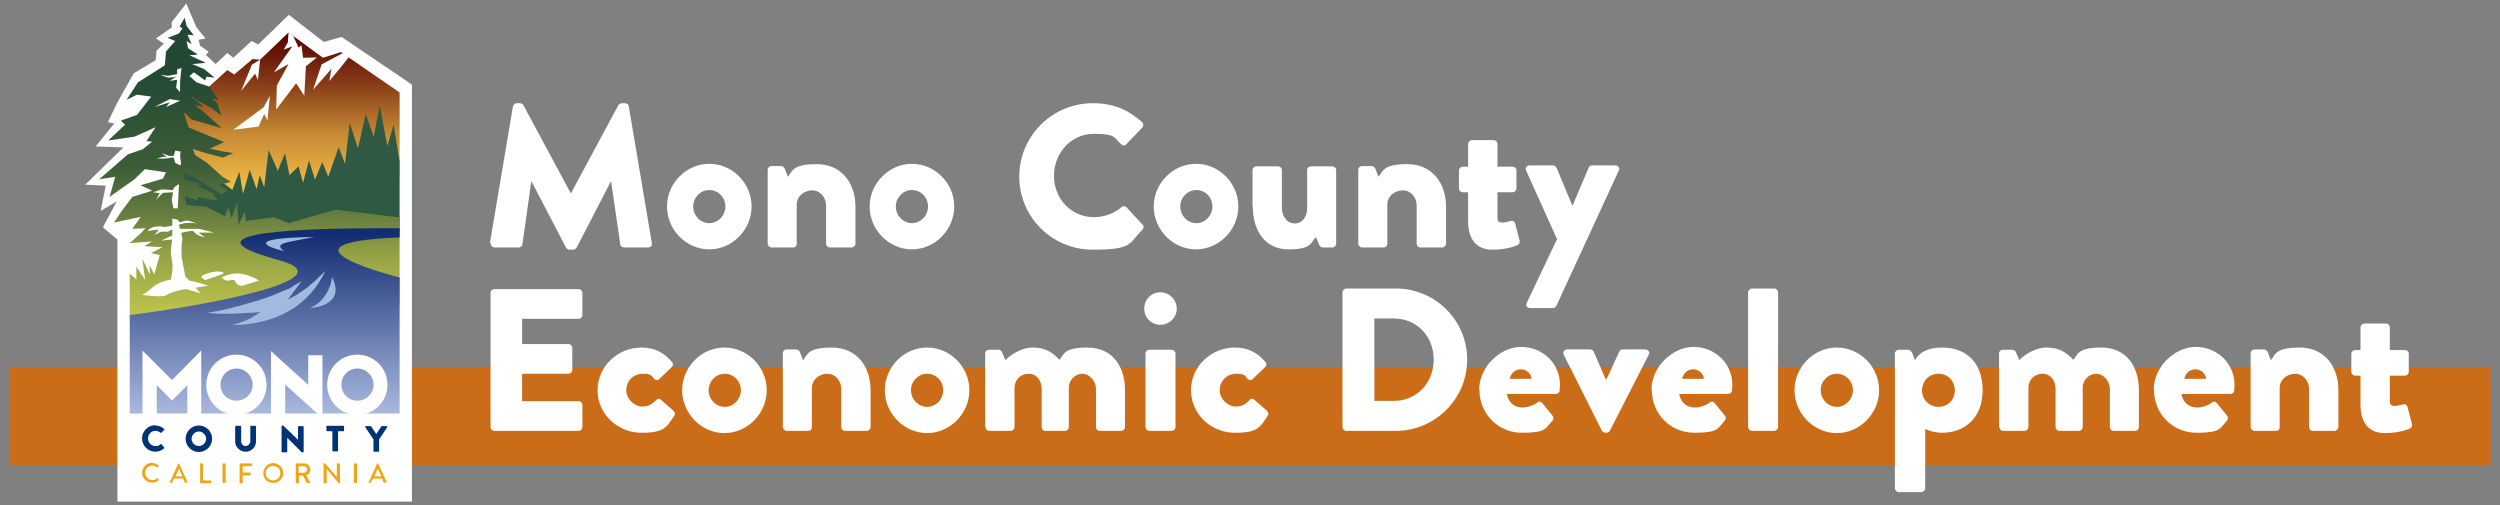
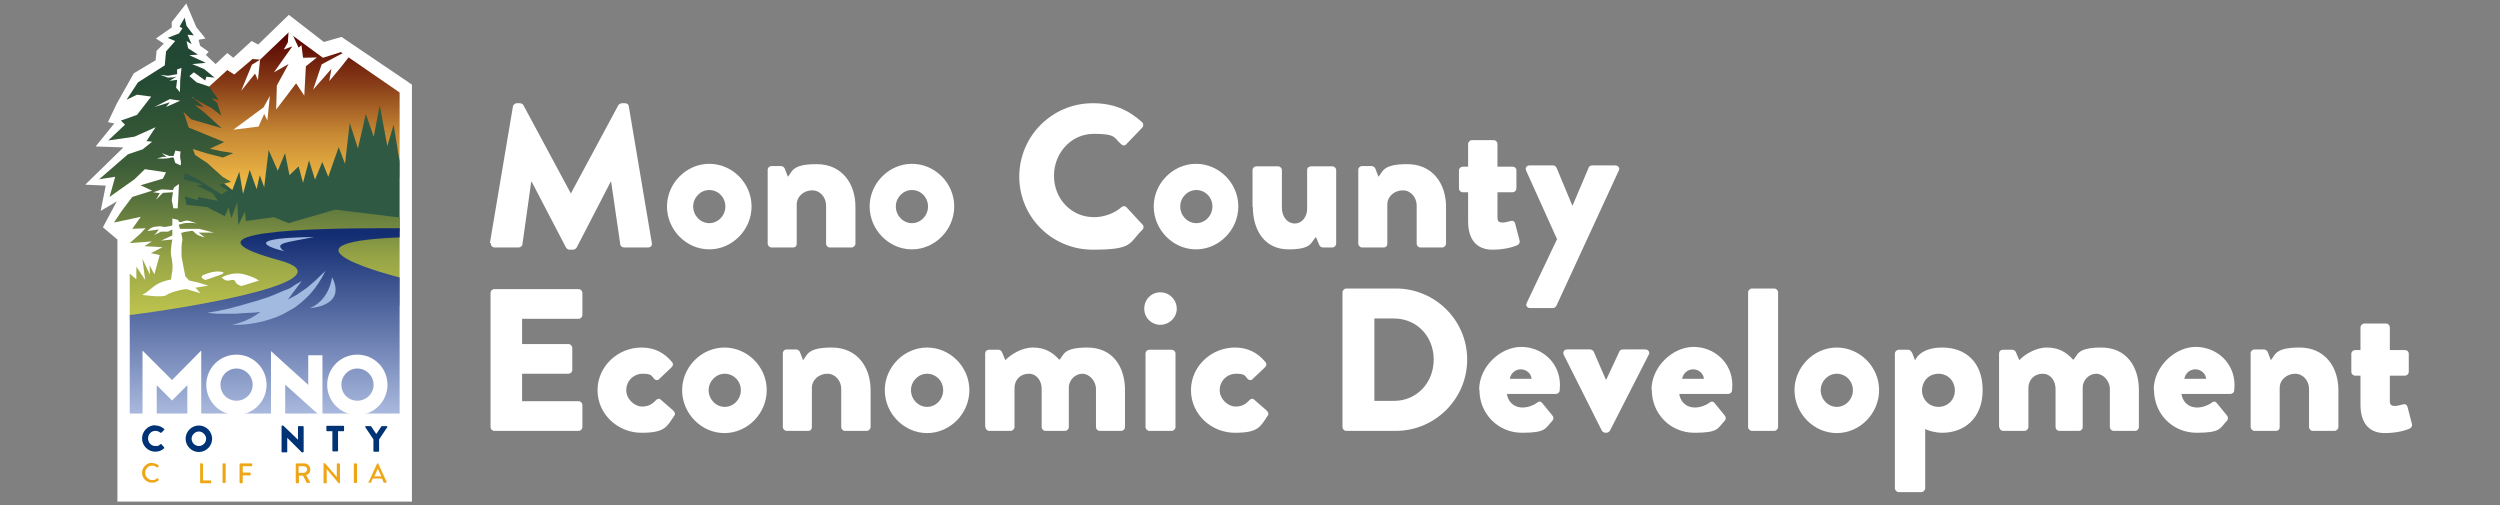
<svg xmlns="http://www.w3.org/2000/svg" version="1.1" viewBox="0 0 792 160">
  <rect x="0" y="0" width="792" height="160" fill="#808080" stroke="none" />
  <defs>
    <style>
      .cls-1, .cls-2 {
        fill: none;
      }

      .cls-3 {
        fill: #003375;
      }

      .cls-4 {
        fill: url(#linear-gradient-3);
      }

      .cls-5 {
        fill: url(#linear-gradient-2);
      }

      .cls-6 {
        fill: #ca6c18;
      }

      .cls-7 {
        fill: url(#linear-gradient);
      }

      .cls-8 {
        fill-rule: evenodd;
      }

      .cls-8, .cls-9 {
        fill: #a2b9e0;
      }

      .cls-10 {
        clip-path: url(#clippath-1);
      }

      .cls-11 {
        clip-path: url(#clippath-2);
      }

      .cls-12 {
        fill: #305943;
      }

      .cls-13 {
        fill: #fff;
      }

      .cls-2 {
        stroke: #fff;
        stroke-width: 2.1px;
      }

      .cls-14 {
        clip-path: url(#clippath);
      }

      .cls-15 {
        fill: #eea616;
      }
    </style>
    <clipPath id="clippath">
      <polygon class="cls-1" points="60 43.9 56.7 32.9 63.2 30.2 72 22.2 74.2 23.6 80 18.7 82.4 18.9 91.4 10.3 102.3 18.3 108 16.5 126.6 29.3 126.6 56.2 58.9 63.3 60 43.9" />
    </clipPath>
    <linearGradient id="linear-gradient" x1="6.9" y1="472" x2="7.9" y2="472" gradientTransform="translate(25088 429.4) rotate(-90) scale(53 -53)" gradientUnits="userSpaceOnUse">
      <stop offset="0" stop-color="#ffcc4e" />
      <stop offset=".1" stop-color="#efb946" />
      <stop offset=".4" stop-color="#c78934" />
      <stop offset=".7" stop-color="#873c17" />
      <stop offset="1" stop-color="#540000" />
    </linearGradient>
    <clipPath id="clippath-1">
      <polygon class="cls-1" points="41.1 86.7 43.2 88.5 43.2 84.5 46 88.7 45.1 82 47.5 87 47.4 84.1 48.9 86.9 50.6 80.8 47.8 80.2 51.5 78.3 45.7 78 48.1 76.5 41.1 77 44.5 74 46.1 72.3 41.9 72.5 44.6 68.7 36.1 70.5 38.5 66.9 41.9 62.4 48.2 60.4 44.5 58.7 51.6 56.6 52.6 54.6 45.9 53.6 42.6 56.8 34.7 62.4 36.5 56 31.4 56.8 40.5 48.9 45.2 47.3 48.2 44.9 46.4 44.7 49.3 40.3 42.6 43.3 34.3 44.5 39.6 39.5 38.3 38.2 43.4 36.4 47.9 30.6 43.4 30 40.1 31.6 43.7 26.1 52.2 20.7 52.6 16.3 55.5 13 53.1 12 56.7 10.6 57.8 9 56.9 8.4 58.5 5.6 59.1 8.2 61.4 11.2 59.4 11 60.7 14 59.1 13 59.6 15.3 62.7 17.3 60 17.5 65.2 19.9 60.9 20.3 64.7 21.9 68 24.6 65.4 24.3 65 25.5 61.4 22.9 60 24.1 62.3 26.1 66.2 27.4 69.2 31.6 67 31.2 68.8 32.6 70.1 36.6 67 34.2 63 32.1 60.7 30.6 64.6 33.9 61.7 33.3 64.7 35.6 70.2 40.6 60.6 37.8 58.1 35.4 59.8 40.4 71 45 66.5 47.1 70.1 47.9 73.9 48.5 70.6 49.9 65.2 48.5 61.1 47.2 61.8 49.1 65.6 51.6 70.5 56 73.2 57.6 69.4 58.6 72.2 60.3 70.2 61.6 62.2 56.5 58.5 54.8 58.2 56.8 64.1 58.4 62.3 58.8 67.4 61.2 69 63.6 62.7 62.4 62.7 63.4 58.5 62.2 59.1 64.9 65.6 65.6 71.2 68.5 72.4 65.7 73.3 69.1 75.2 63.9 75.5 71.3 77.6 67 77.9 70 86.8 68.8 91.4 70.7 106.2 66.4 126.6 68.9 126.6 96.8 41.1 100.8 41.1 86.7" />
    </clipPath>
    <linearGradient id="linear-gradient-2" x1="4.3" y1="472" x2="5.3" y2="472" gradientTransform="translate(45028.8 509.2) rotate(-90) scale(95.2 -95.2)" gradientUnits="userSpaceOnUse">
      <stop offset="0" stop-color="#dfdd52" />
      <stop offset="0" stop-color="#bfc44d" />
      <stop offset=".2" stop-color="#95a346" />
      <stop offset=".3" stop-color="#718640" />
      <stop offset=".4" stop-color="#536f3c" />
      <stop offset=".5" stop-color="#3c5d38" />
      <stop offset=".7" stop-color="#2c5035" />
      <stop offset=".8" stop-color="#234934" />
      <stop offset="1" stop-color="#204734" />
    </linearGradient>
    <clipPath id="clippath-2">
      <path class="cls-1" d="M88.3,82.4c23,6.2-26,14.8-47.2,17.4v31.2c0,0,85.5,0,85.5,0v-43.1s-43.6-10.9,0-12.7v-2.9s-2.7,0-6.8,0c-18.4,0-65.7.8-31.5,10.1" />
    </clipPath>
    <linearGradient id="linear-gradient-3" x1="6.3" y1="472" x2="7.3" y2="472" gradientTransform="translate(27807.8 502.9) rotate(-90) scale(58.7 -58.7)" gradientUnits="userSpaceOnUse">
      <stop offset="0" stop-color="#aebde1" />
      <stop offset="1" stop-color="#132d72" />
    </linearGradient>
  </defs>
  <g>
    <g id="Layer_1">
      <g>
-         <rect class="cls-6" x="3" y="116.3" width="786" height="31.1" />
        <polygon class="cls-13" points="37.2 158.9 37.2 75.9 32.6 72 37 63.8 31.9 66.8 33.5 58.8 27 58.5 39.1 46.7 30.3 46.4 36.2 39.1 34.2 38.7 37 32.8 42.4 23.2 49.3 19.1 49.6 16.1 51.9 13.8 49.4 12.2 54.4 8.7 54.4 7 59 1.1 62.2 8.6 65.1 12.2 62.9 12.6 63.4 14.5 66.1 16.4 65.2 17.4 68.3 20.3 72 16.8 73.9 18.3 79.7 13 81.8 14.1 91.5 4.7 102.6 13.3 108.2 11.7 130.5 26.8 130.5 158.9 37.2 158.9" />
        <g class="cls-14">
          <rect class="cls-7" x="56.7" y="10.3" width="69.9" height="53" />
        </g>
        <polygon class="cls-12" points="58.6 81.4 57.4 54.1 70.2 57.5 73.6 60.2 75.8 54.4 77 61.4 79.1 53.8 81.3 59.9 82.3 55.5 83.7 59.3 85.1 47.5 88 54.1 90.3 48.5 91.7 55.5 94.6 52.7 96 57.9 97.9 50.8 99.8 56.9 102.1 51.3 104 56 107.3 46.6 109.3 51.9 110.8 38.9 113.4 47 115.9 36.1 118.4 43.3 120.3 33.3 122.7 46.3 124.7 39.5 126.6 51.1 126.6 73.3 68.6 82.9 58.6 81.4" />
        <polygon class="cls-13" points="87.7 27.1 91.4 20.3 86.8 22.9 92.6 14.7 89.9 15.7 91.2 13.4 91.4 10.3 92.7 11 94.6 15.1 95.5 14.3 96 18.3 100.4 18.2 96.9 21 96.4 30.3 93.8 26.4 87.5 34.7 87.7 27.1" />
        <polygon class="cls-13" points="101.9 20.4 108.8 16.7 110.5 18.1 107.9 21.4 104.3 25.7 105 21.8 99.2 28.4 101.9 20.4" />
        <polygon class="cls-13" points="79.8 20.5 82.4 18.9 81.7 25.4 80.8 23.3 76.4 28.8 79.8 20.5" />
        <polygon class="cls-13" points="83.5 34 85.5 30.4 84.7 38.2 83.7 36.1 81.9 40.1 73.9 41.1 83.5 34" />
        <g class="cls-10">
          <rect class="cls-5" x="31.4" y="5.6" width="95.3" height="95.2" />
        </g>
        <g class="cls-11">
          <rect class="cls-4" x="41.1" y="72.3" width="85.5" height="58.7" />
        </g>
        <polygon class="cls-9" points="74 102.8 76.1 102.2 77.5 101.7 79.4 100.8 80.8 100 82.5 98.8 81 99 77.2 99.2 74.6 99.4 71.8 99.4 68.8 99.4 65.6 99.1 69.1 98.5 72.8 97.7 77.2 96.5 82.3 95 84.8 94.2 87.3 93.2 89.6 92.2 91.9 91.3 93.7 90.1 95.6 89 91.2 94.9 94 93.4 97.2 91.2 99.9 88.9 103.1 85.8 102 87.9 100.9 89.7 99.7 91.4 98.3 93.1 96.7 94.7 95.1 96.1 93.4 97.4 91.5 98.5 89.7 99.5 87.7 100.4 85.4 101.2 83.3 101.8 81 102.3 78.5 102.7 75.9 102.9 73.3 102.9 74 102.8" />
        <g>
          <path class="cls-8" d="M99.5,75.1s-26.6,0-9.5,4.5c-3.5-2.7.6-2.7,9.5-4.5" />
          <path class="cls-8" d="M105.2,87.8s-.7,7.2-7,9.8c0,0,11.7-.5,7-9.8" />
          <polygon class="cls-13" points="57 29.2 57.1 25.3 57.5 21.5 56.1 22 56.1 23.5 53.2 24 50.8 23.7 53.2 24.6 54.9 24.5 55.9 24.3 53.7 25.6 56.1 25.3 55.8 27.8 57 29.2" />
          <path class="cls-13" d="M54.9,65.9l-.5-2.5.4-2.5s-2.1.1-3.2.2l-2.2,2.2,1.2-2.1-2.1-.3,2.7-.9,3.6.2.4-.9,1.5-1-.2,4.1-.2,3.6h-1.4Z" />
          <polygon class="cls-13" points="57.1 31.9 53.8 31.4 48.9 33.9 53.8 32.4 52.6 33.9 57.1 31.9" />
          <path class="cls-13" d="M55.5,47.7l1.7.3s-.3,1.6,0,2.6c.3,1,0,1.8,0,1.8l-1.7-.8-.4-1.4s.1-.6-1.2-.2c-1.4.4-4.2.2-4.2.2l1.9-.5h1.2l-1.6-1.2,2.4.9h1.4l.5-1.5Z" />
          <path class="cls-13" d="M54.6,69.1v2.2s.2.2-1.1.4-1.3.3-2.1.1-.6-.1-2.1,0c-1.5.1-2.6,1.4-2.6,1.4l3.6-.5-.8,1.1-.7.7,2.2-1.1h2.2l1.4-.7v1.9c-.1,0-3.5,1.6-3.5,1.6l3.5-.3s-.7,3.3-.4,4.9c.3,1.6.7,3.7.3,5.6-.4,1.9-.6,5.8-.6,5.8,0,0,1.6-1.7,3.1-1.2,1.5.4,6.5,1.9,6.5,1.9,0,0-3.3-3.7-4.2-4.7-.8-1-.4.1-1.1-3.3s-.7-3.4-.7-4.8,0-2.4.1-3c.1-.5.3-1.2.1-1.8-.1-.5-.3-1.5-.3-1.5,0,0,1.2-.4,2.3-.5,1.1-.1,1.2-.5,2.1.5s3.1,1.4,3.1,1.4l-2-1.5h4.9c0,0-4.7-1.2-4.7-1.2h-6.1s-.4-1.3-.4-1.3c0,0,.3-.1,1.4-.4,1.1-.3,3.8-.2,4.2,0,.4.1-1.1-.5-2.2-.8-1.1-.3-1.4,0-2.5.3-1.1.3-1-.6-1-.6l-2-.5Z" />
          <path class="cls-13" d="M45.1,93.4c3.2-1.7,3.4-3.5,7.9-4.6,4.5-1.1,10.5.9,13,1.7l-8.4,1.3s-3.6.7-4.9,1.7c-1.2.9-7.7-.1-7.7-.1" />
          <path class="cls-13" d="M70.2,87.9s3.4-2,7.1-1c3.7,1,4.7,2,4.7,2l-5.5,1.7s-1.6-.4-1.9-1.3c-.3-.9-1.1-.6-2.3-.4-1.1.1-2.1-1-2.1-1" />
          <path class="cls-13" d="M68.3,87.6l-3.2,1.1s-2.6-.9-.2-1.8c2.5-.9,4.2-1.1,5.6-.7,1.4.4-2.3,1.4-2.3,1.4" />
          <polygon class="cls-13" points="46.2 113.6 54.5 121.9 62.7 113.6 62.7 130.1 60.4 130.1 60.4 119.5 54.5 125.4 48.6 119.5 48.6 130.1 46.2 130.1 46.2 113.6" />
          <polygon class="cls-2" points="46.2 113.6 54.5 121.9 62.7 113.6 62.7 130.1 60.4 130.1 60.4 119.5 54.5 125.4 48.6 119.5 48.6 130.1 46.2 130.1 46.2 113.6" />
          <polygon class="cls-13" points="86.9 113.6 98.7 124.3 98.7 113.6 101.1 113.6 101.1 130.1 89.3 119.5 89.3 130.1 86.9 130.1 86.9 113.6" />
          <polygon class="cls-2" points="86.9 113.6 98.7 124.3 98.7 113.6 101.1 113.6 101.1 130.1 89.3 119.5 89.3 130.1 86.9 130.1 86.9 113.6" />
          <path class="cls-13" d="M104.7,121.9c0-4.7,3.8-8.5,8.5-8.5s8.5,3.8,8.5,8.5-3.8,8.5-8.5,8.5-8.5-3.8-8.5-8.5M113.2,115.7c-3.4,0-6.1,2.8-6.1,6.2s2.7,6.1,6.1,6.1c3.4,0,6.2-2.7,6.2-6.1s-2.8-6.2-6.2-6.2" />
          <path class="cls-2" d="M104.7,121.9c0-4.7,3.8-8.5,8.5-8.5s8.5,3.8,8.5,8.5-3.8,8.5-8.5,8.5-8.5-3.8-8.5-8.5ZM113.2,115.7c-3.4,0-6.1,2.8-6.1,6.2s2.7,6.1,6.1,6.1c3.4,0,6.2-2.7,6.2-6.1s-2.8-6.2-6.2-6.2Z" />
          <path class="cls-13" d="M66.4,121.9c0-4.7,3.8-8.5,8.5-8.5s8.5,3.8,8.5,8.5-3.8,8.5-8.5,8.5-8.5-3.8-8.5-8.5M74.9,115.7c-3.4,0-6.1,2.8-6.1,6.2s2.7,6.1,6.1,6.1c3.4,0,6.2-2.7,6.2-6.1s-2.8-6.2-6.2-6.2" />
          <path class="cls-2" d="M66.4,121.9c0-4.7,3.8-8.5,8.5-8.5s8.5,3.8,8.5,8.5-3.8,8.5-8.5,8.5-8.5-3.8-8.5-8.5ZM74.9,115.7c-3.4,0-6.1,2.8-6.1,6.2s2.7,6.1,6.1,6.1c3.4,0,6.2-2.7,6.2-6.1s-2.8-6.2-6.2-6.2Z" />
          <path class="cls-3" d="M49.2,134.8c1.2,0,2,.4,2.8,1.1.1,0,.1.2,0,.3l-.9.9c0,0-.2,0-.3,0-.4-.4-1-.6-1.6-.6-1.3,0-2.3,1.1-2.3,2.4s1,2.4,2.3,2.4,1.1-.2,1.6-.6c0,0,.2,0,.3,0l.9,1c0,0,0,.2,0,.3-.8.8-1.8,1.1-2.8,1.1-2.3,0-4.2-1.9-4.2-4.2s1.9-4.2,4.2-4.2" />
          <path class="cls-3" d="M63,134.8c2.3,0,4.2,1.9,4.2,4.2s-1.9,4.2-4.2,4.2-4.2-1.9-4.2-4.2,1.9-4.2,4.2-4.2M63,141.3c1.3,0,2.3-1.1,2.3-2.3s-1.1-2.3-2.3-2.3-2.3,1.1-2.3,2.3,1,2.3,2.3,2.3" />
-           <path class="cls-3" d="M74.6,135.1c0-.1.1-.2.2-.2h1.4c.1,0,.2.1.2.2v4.7c0,.8.6,1.5,1.4,1.5s1.5-.7,1.5-1.5v-4.7c0-.1,0-.2.2-.2h1.4c.1,0,.2.1.2.2v4.8c0,1.8-1.5,3.2-3.3,3.2s-3.3-1.5-3.3-3.2v-4.8Z" />
          <path class="cls-3" d="M89.2,135c0-.1.1-.2.2-.2h.3l4.7,4.5h0v-4.1c0-.1,0-.2.2-.2h1.4c.1,0,.2.1.2.2v7.9c0,.1-.1.2-.2.2h-.2s-.1,0-.2,0l-4.6-4.6h0v4.4c0,.1,0,.2-.2.2h-1.4c-.1,0-.2-.1-.2-.2v-7.9Z" />
          <path class="cls-3" d="M105.3,136.6h-1.7c-.1,0-.2-.1-.2-.2v-1.3c0-.1,0-.2.2-.2h5.2c.1,0,.2.1.2.2v1.3c0,.1,0,.2-.2.2h-1.7v6.2c0,.1-.1.2-.2.2h-1.4c-.1,0-.2-.1-.2-.2v-6.2Z" />
          <path class="cls-3" d="M118.3,139.2l-2.6-3.9c0-.2,0-.3.2-.3h1.5c0,0,.2,0,.2.1l1.6,2.4,1.6-2.4s0-.1.2-.1h1.5c.2,0,.3.2.2.3l-2.6,3.9v3.7c0,.1-.1.2-.2.2h-1.4c-.1,0-.2-.1-.2-.2v-3.7Z" />
          <path class="cls-15" d="M48.2,146.7c.9,0,1.5.3,2.1.8,0,0,0,.2,0,.2l-.4.4c0,0-.1,0-.2,0-.4-.4-1-.6-1.5-.6-1.3,0-2.2,1.1-2.2,2.3s1,2.3,2.2,2.3,1.1-.3,1.5-.6c0,0,.2,0,.2,0l.4.4c0,0,0,.2,0,.2-.6.6-1.3.8-2.1.8-1.8,0-3.2-1.4-3.2-3.1s1.4-3.2,3.2-3.2" />
-           <path class="cls-15" d="M53.8,152.7l2.7-5.9c0,0,.1,0,.1,0h0s.1,0,.1,0l2.7,5.9c0,.1,0,.2-.1.2h-.6c-.1,0-.2,0-.2-.1l-.5-1.2h-2.9c-.2.4-.4.8-.5,1.2,0,0,0,.1-.2.1h-.6c-.1,0-.2-.1-.1-.2M57.8,150.9l-1.1-2.4h0l-1.1,2.4h2.2Z" />
          <path class="cls-15" d="M63.3,147c0,0,0-.2.2-.2h.6c0,0,.2,0,.2.2v5.2h2.4c0,0,.2,0,.2.2v.5c0,0,0,.2-.2.2h-3.1c0,0-.2,0-.2-.2v-5.8Z" />
          <path class="cls-15" d="M70.7,146.8h.6c0,0,.2,0,.2.2v5.8c0,0,0,.2-.2.2h-.6c0,0-.2,0-.2-.2v-5.8c0,0,0-.2.2-.2Z" />
          <path class="cls-15" d="M76,147c0,0,0-.2.2-.2h3.5c0,0,.2,0,.2.2v.5c0,0,0,.2-.2.2h-2.8v2h2.3c0,0,.2,0,.2.2v.5c0,0,0,.2-.2.2h-2.3v2.3c0,0,0,.2-.2.2h-.6c0,0-.2,0-.2-.2v-5.8Z" />
-           <path class="cls-15" d="M86.5,146.7c1.8,0,3.2,1.4,3.2,3.2s-1.4,3.1-3.2,3.1-3.1-1.4-3.1-3.1,1.4-3.2,3.1-3.2M86.5,152.2c1.3,0,2.3-1,2.3-2.3s-1-2.3-2.3-2.3-2.3,1-2.3,2.3,1,2.3,2.3,2.3" />
          <path class="cls-15" d="M93.8,147c0,0,0-.2.2-.2h2.4c1,0,1.9.8,1.9,1.9s-.5,1.5-1.3,1.8l1.2,2.2c0,.1,0,.3-.2.3h-.7c0,0-.1,0-.1,0l-1.2-2.3h-1.3v2.2c0,0,0,.2-.2.2h-.6c0,0-.2,0-.2-.2v-5.8ZM96.2,149.8c.6,0,1.1-.5,1.1-1.1s-.5-1-1.1-1h-1.6v2.1h1.6Z" />
          <path class="cls-15" d="M102.5,146.9c0,0,0-.2.2-.2h.2l3.8,4.4h0v-4.1c0,0,0-.2.2-.2h.6c0,0,.2,0,.2.2v5.9c0,0,0,.2-.2.2h-.2l-3.8-4.5h0v4.3c0,0,0,.2-.2.2h-.6c0,0-.2,0-.2-.2v-5.9Z" />
          <path class="cls-15" d="M112.3,146.8h.6c0,0,.2,0,.2.2v5.8c0,0,0,.2-.2.2h-.6c0,0-.2,0-.2-.2v-5.8c0,0,0-.2.2-.2Z" />
          <path class="cls-15" d="M116.8,152.7l2.7-5.9c0,0,.1,0,.1,0h0s.1,0,.2,0l2.7,5.9c0,.1,0,.2-.2.2h-.6c-.1,0-.2,0-.2-.1l-.5-1.2h-2.9c-.2.4-.4.8-.5,1.2,0,0,0,.1-.2.1h-.6c-.1,0-.2-.1-.2-.2M120.8,150.9l-1.1-2.4h0l-1.1,2.4h2.2Z" />
        </g>
        <g>
          <path class="cls-13" d="M493.3,75.7l-9.6,20.2c-.5.9.1,1.7,1.1,1.7h7.2c.5,0,.9-.4,1.1-.8l19.7-42.7c.5-.8-.1-1.7-1.1-1.7h-7.3c-.5,0-1,.3-1.1.7l-5.1,12h-.1l-5-12c-.2-.4-.6-.7-1.1-.7h-7.4c-1,0-1.5.8-1.1,1.7l9.7,21.5ZM465.1,70.1c0,5.9,2.8,9,7.7,9s7.8-1.4,7.8-1.4c.6-.2,1-.9.8-1.5l-1.4-5.4c-.2-.7-.8-1-1.4-.8-.6.1-1.6.5-2.5.5s-1.7-.1-1.7-1.5v-8.1h4.8c.7,0,1.2-.6,1.2-1.2v-5.7c0-.7-.5-1.2-1.2-1.2h-4.8v-7.2c0-.6-.5-1.2-1.2-1.2h-6.9c-.6,0-1.2.6-1.2,1.2v7.2h-1.7c-.6,0-1.2.5-1.2,1.2v5.7c0,.6.5,1.2,1.2,1.2h1.7v9.3ZM430.3,77.2c0,.6.6,1.2,1.2,1.2h6.8c.9,0,1.2-.6,1.2-1.2v-12.4c0-2.6,2.3-4.5,4.9-4.5s4.4,2.3,4.4,4.8v12.1c0,.6.5,1.2,1.2,1.2h6.9c.6,0,1.2-.6,1.2-1.2v-11.7c0-7.4-4.3-13.5-12.3-13.5s-7.7,2.5-9.1,4l-1-2.6c-.2-.5-.8-.8-1.2-.8h-3c-.6,0-1.2.5-1.2,1.2v23.3ZM396.9,65.5c0,7.4,3.7,13.5,11.3,13.5s7-2.3,8.7-3.9l1,2.4c.2.5.6.9,1.2.9h3c.6,0,1.2-.6,1.2-1.2v-23.3c0-.7-.6-1.2-1.2-1.2h-6.6c-.6,0-1.4.2-1.4,1.2v12.3c0,2.2-1.4,4.6-3.9,4.6s-4.1-2.3-4.1-5v-11.9c0-.7-.6-1.2-1.2-1.2h-6.9c-.6,0-1.2.5-1.2,1.2v11.7ZM373.9,65.4c0-2.8,2.3-5.2,5.1-5.2s5.1,2.3,5.1,5.2-2.3,5.3-5.1,5.3-5.1-2.4-5.1-5.3M365.5,65.4c0,7.4,6.1,13.6,13.4,13.6s13.4-6.2,13.4-13.6-6.1-13.5-13.4-13.5-13.4,6.2-13.4,13.5M322.9,55.9c0,12.9,10.4,23.2,23.3,23.2s11.3-2,15.7-6.3c.5-.5.5-1.3,0-1.7l-5-5.4c-.4-.5-1.2-.5-1.7,0-2.3,2-5.6,3.1-8.6,3.1-7.3,0-12.7-5.9-12.7-13.1s5.4-13.3,12.6-13.3,6.3,1.2,8.7,3.3c.5.5,1.2.5,1.6,0l5-5.2c.5-.5.5-1.3,0-1.8-4.4-4-9.2-6-15.6-6-12.9,0-23.3,10.4-23.3,23.3M283.8,65.4c0-2.8,2.3-5.2,5.1-5.2s5.1,2.3,5.1,5.2-2.3,5.3-5.1,5.3-5.1-2.4-5.1-5.3M275.5,65.4c0,7.4,6.1,13.6,13.4,13.6s13.4-6.2,13.4-13.6-6.1-13.5-13.4-13.5-13.4,6.2-13.4,13.5M243.2,77.2c0,.6.6,1.2,1.2,1.2h6.8c.9,0,1.2-.6,1.2-1.2v-12.4c0-2.6,2.3-4.5,4.9-4.5s4.4,2.3,4.4,4.8v12.1c0,.6.5,1.2,1.2,1.2h6.9c.6,0,1.2-.6,1.2-1.2v-11.7c0-7.4-4.3-13.5-12.3-13.5s-7.7,2.5-9.1,4l-1-2.6c-.2-.5-.8-.8-1.2-.8h-3c-.6,0-1.2.5-1.2,1.2v23.3ZM219.6,65.4c0-2.8,2.3-5.2,5.1-5.2s5.1,2.3,5.1,5.2-2.3,5.3-5.1,5.3-5.1-2.4-5.1-5.3M211.3,65.4c0,7.4,6.1,13.6,13.4,13.6s13.4-6.2,13.4-13.6-6.1-13.5-13.4-13.5-13.4,6.2-13.4,13.5M155.5,77c-.1.8.5,1.4,1.2,1.4h7.6c.6,0,1.2-.5,1.2-1l2.8-19.9h.1l10.9,20.9c.2.4.7.7,1.1.7h1.2c.3,0,.9-.3,1.1-.7l10.8-20.9h.1l2.9,19.9c0,.5.6,1,1.2,1h7.6c.8,0,1.4-.6,1.2-1.4l-7.3-43.3c0-.6-.6-1-1.2-1h-1c-.3,0-.9.3-1.1.6l-15,27.9h-.1l-15-27.9c-.2-.4-.8-.6-1.1-.6h-1c-.5,0-1.1.5-1.2,1l-7.3,43.3Z" />
          <path class="cls-13" d="M747.8,128.2c0,5.9,2.8,9,7.7,9s7.8-1.4,7.8-1.4c.6-.2,1-.9.8-1.5l-1.4-5.4c-.2-.7-.8-1-1.4-.8-.6.1-1.6.5-2.5.5s-1.7-.1-1.7-1.5v-8.1h4.8c.7,0,1.2-.6,1.2-1.2v-5.7c0-.7-.5-1.2-1.2-1.2h-4.8v-7.2c0-.6-.5-1.2-1.2-1.2h-6.9c-.6,0-1.2.6-1.2,1.2v7.2h-1.7c-.6,0-1.2.5-1.2,1.2v5.7c0,.6.5,1.2,1.2,1.2h1.7v9.3ZM713,135.3c0,.6.6,1.2,1.2,1.2h6.8c.9,0,1.2-.6,1.2-1.2v-12.4c0-2.6,2.3-4.5,4.9-4.5s4.4,2.3,4.4,4.8v12.1c0,.6.5,1.2,1.2,1.2h6.9c.6,0,1.2-.6,1.2-1.2v-11.7c0-7.4-4.3-13.5-12.3-13.5s-7.7,2.5-9.1,4l-1-2.6c-.2-.5-.8-.8-1.2-.8h-3c-.6,0-1.2.5-1.2,1.2v23.3ZM692,120c.3-1.7,1.7-3,3.5-3s3.3,1.4,3.4,3h-6.9ZM682.4,123.6c0,7.4,5.8,13.5,13.5,13.5s7.3-1.4,9.5-3.7c.6-.6.5-1.4,0-1.9l-3.2-3.9c-.4-.5-1-.5-1.6,0-1,.8-2.9,1.5-4.5,1.5-3.4,0-4.8-2.5-5-4.3h15.5c.6,0,1.2-.5,1.2-1.1,0-.5.1-1.3.1-1.7,0-7.1-5.7-12.1-12.3-12.1s-13.3,6.3-13.3,13.5M633.4,135.3c0,.6.5,1.2,1.2,1.2h6.8c.6,0,1.2-.6,1.2-1.2v-12.4c0-2.6,1.9-4.5,4.5-4.5s4.1,2.3,4.1,4.8v12.1c0,.6.5,1.2,1.2,1.2h6.2c.7,0,1.2-.6,1.2-1.2v-12.5c0-2.5,2.1-4.4,4.3-4.4s4.3,2.3,4.3,4.8v12.1c0,.6.5,1.2,1.2,1.2h6.8c.7,0,1.2-.6,1.2-1.2v-11.7c0-7.4-3.9-13.5-11.9-13.5s-7.4,2.5-8.9,3.9c-2.3-2.6-4.8-3.9-8.4-3.9s-7.1,2.3-8.7,4l-1.1-2.6c-.2-.4-.6-.7-1.1-.7h-3c-.7,0-1.2.5-1.2,1.2v23.3ZM608.9,123.7c0-3,2.2-5.3,5.2-5.3s5.2,2.3,5.2,5.3-2.3,5.2-5.2,5.2-5.2-2.3-5.2-5.2M609.9,135.9c.8.5,3.2,1.2,5.4,1.2,6.9,0,12.8-4.5,12.8-13.5s-5.5-13.5-12.8-13.5-8.6,4.1-8.6,4.1l-.8-2.1c-.3-.7-.7-1.3-1.4-1.3h-3c-.6,0-1.2.6-1.2,1.2v42.7c0,.6.6,1.2,1.2,1.2h7.2c.6,0,1.2-.6,1.2-1.2v-18.7ZM576.8,123.6c0-2.8,2.3-5.2,5.1-5.2s5.1,2.3,5.1,5.2-2.3,5.3-5.1,5.3-5.1-2.4-5.1-5.3M568.5,123.6c0,7.4,6.1,13.6,13.4,13.6s13.4-6.2,13.4-13.6-6.1-13.5-13.4-13.5-13.4,6.2-13.4,13.5M553.8,135.3c0,.6.6,1.2,1.2,1.2h7.1c.6,0,1.2-.6,1.2-1.2v-42.7c0-.6-.6-1.2-1.2-1.2h-7.1c-.6,0-1.2.6-1.2,1.2v42.7ZM532.9,120c.3-1.7,1.7-3,3.5-3s3.3,1.4,3.4,3h-6.9ZM523.3,123.6c0,7.4,5.8,13.5,13.5,13.5s7.3-1.4,9.5-3.7c.6-.6.5-1.4,0-1.9l-3.2-3.9c-.4-.5-1-.5-1.6,0-1,.8-2.9,1.5-4.5,1.5-3.4,0-4.8-2.5-5-4.3h15.5c.6,0,1.2-.5,1.2-1.1,0-.5.1-1.3.1-1.7,0-7.1-5.7-12.1-12.3-12.1s-13.3,6.3-13.3,13.5M507.5,136.5c.2.3.7.6,1.1.6h.3c.4,0,.9-.3,1.1-.6l12.3-24.1c.5-.8-.1-1.7-1.1-1.7h-6.5c-.9,0-1.4,0-1.7.7l-4.1,8.8h-.2l-3.8-8.8c-.2-.4-.7-.7-1.2-.7h-7.2c-1,0-1.5.9-1.1,1.7l12.1,24.1ZM478.3,120c.3-1.7,1.7-3,3.5-3s3.3,1.4,3.4,3h-6.9ZM468.7,123.6c0,7.4,5.8,13.5,13.5,13.5s7.3-1.4,9.5-3.7c.6-.6.5-1.4,0-1.9l-3.2-3.9c-.4-.5-1-.5-1.6,0-1,.8-2.9,1.5-4.5,1.5-3.4,0-4.8-2.5-5-4.3h15.5c.6,0,1.2-.5,1.2-1.1,0-.5.1-1.3.1-1.7,0-7.1-5.7-12.1-12.3-12.1s-13.3,6.3-13.3,13.5M435.4,127v-26.1h6.2c7.3,0,12.6,5.7,12.6,13s-5.3,13.1-12.6,13.1h-6.2ZM425.3,135.3c0,.6.5,1.2,1.2,1.2h15.7c12.4,0,22.6-10.1,22.6-22.6s-10.2-22.5-22.6-22.5h-15.7c-.6,0-1.2.6-1.2,1.2v42.7ZM377.3,123.6c0,7.7,6.5,13.5,13.9,13.5s8-1.8,10.4-5.4c.5-.6.1-1.3-.5-1.8l-3.9-3.4c-.4-.3-1-.2-1.4.3-1,1-2.1,2-4.4,2s-5-2.3-5-5.2,2.3-5.2,5.2-5.2,2.8.7,3.7,1.7c.3.3,1.1.5,1.4.1l3.9-3.7c.6-.5.8-1.2.3-1.8-2.5-3-5.6-4.6-9.7-4.6-7.4,0-13.9,5.9-13.9,13.5M362.9,135.3c0,.6.6,1.2,1.2,1.2h7.1c.6,0,1.2-.6,1.2-1.2v-23.3c0-.7-.6-1.2-1.2-1.2h-7.1c-.6,0-1.2.5-1.2,1.2v23.3ZM367.6,102.9c2.8,0,5.2-2.3,5.2-5.1s-2.3-5.2-5.2-5.2-5.1,2.3-5.1,5.2,2.3,5.1,5.1,5.1M312.2,135.3c0,.6.5,1.2,1.2,1.2h6.8c.6,0,1.2-.6,1.2-1.2v-12.4c0-2.6,1.9-4.5,4.5-4.5s4.1,2.3,4.1,4.8v12.1c0,.6.5,1.2,1.2,1.2h6.2c.7,0,1.2-.6,1.2-1.2v-12.5c0-2.5,2.1-4.4,4.3-4.4s4.3,2.3,4.3,4.8v12.1c0,.6.5,1.2,1.2,1.2h6.8c.7,0,1.2-.6,1.2-1.2v-11.7c0-7.4-3.9-13.5-11.9-13.5s-7.4,2.5-8.9,3.9c-2.3-2.6-4.8-3.9-8.4-3.9s-7.1,2.3-8.7,4l-1.1-2.6c-.2-.4-.6-.7-1.1-.7h-3c-.7,0-1.2.5-1.2,1.2v23.3ZM288.6,123.6c0-2.8,2.3-5.2,5.1-5.2s5.1,2.3,5.1,5.2-2.3,5.3-5.1,5.3-5.1-2.4-5.1-5.3M280.3,123.6c0,7.4,6.1,13.6,13.4,13.6s13.4-6.2,13.4-13.6-6.1-13.5-13.4-13.5-13.4,6.2-13.4,13.5M248,135.3c0,.6.6,1.2,1.2,1.2h6.8c.9,0,1.2-.6,1.2-1.2v-12.4c0-2.6,2.3-4.5,4.9-4.5s4.4,2.3,4.4,4.8v12.1c0,.6.5,1.2,1.2,1.2h6.9c.6,0,1.2-.6,1.2-1.2v-11.7c0-7.4-4.3-13.5-12.3-13.5s-7.7,2.5-9.1,4l-1-2.6c-.2-.5-.8-.8-1.2-.8h-3c-.6,0-1.2.5-1.2,1.2v23.3ZM224.5,123.6c0-2.8,2.3-5.2,5.1-5.2s5.1,2.3,5.1,5.2-2.3,5.3-5.1,5.3-5.1-2.4-5.1-5.3M216.1,123.6c0,7.4,6.1,13.6,13.4,13.6s13.4-6.2,13.4-13.6-6.1-13.5-13.4-13.5-13.4,6.2-13.4,13.5M189.3,123.6c0,7.7,6.5,13.5,13.9,13.5s8-1.8,10.4-5.4c.5-.6.1-1.3-.5-1.8l-3.9-3.4c-.4-.3-1-.2-1.4.3-1,1-2.1,2-4.4,2s-5-2.3-5-5.2,2.3-5.2,5.2-5.2,2.8.7,3.7,1.7c.3.3,1.1.5,1.4.1l3.9-3.7c.6-.5.8-1.2.3-1.8-2.5-3-5.6-4.6-9.7-4.6-7.4,0-13.9,5.9-13.9,13.5M155.4,135.3c0,.6.5,1.2,1.2,1.2h26.7c.7,0,1.2-.6,1.2-1.2v-7c0-.6-.5-1.2-1.2-1.2h-17.9v-8.7h14.7c.6,0,1.2-.5,1.2-1.2v-7c0-.6-.6-1.2-1.2-1.2h-14.7v-8h17.9c.7,0,1.2-.6,1.2-1.2v-7c0-.6-.5-1.2-1.2-1.2h-26.7c-.7,0-1.2.6-1.2,1.2v42.7Z" />
        </g>
      </g>
    </g>
  </g>
</svg>